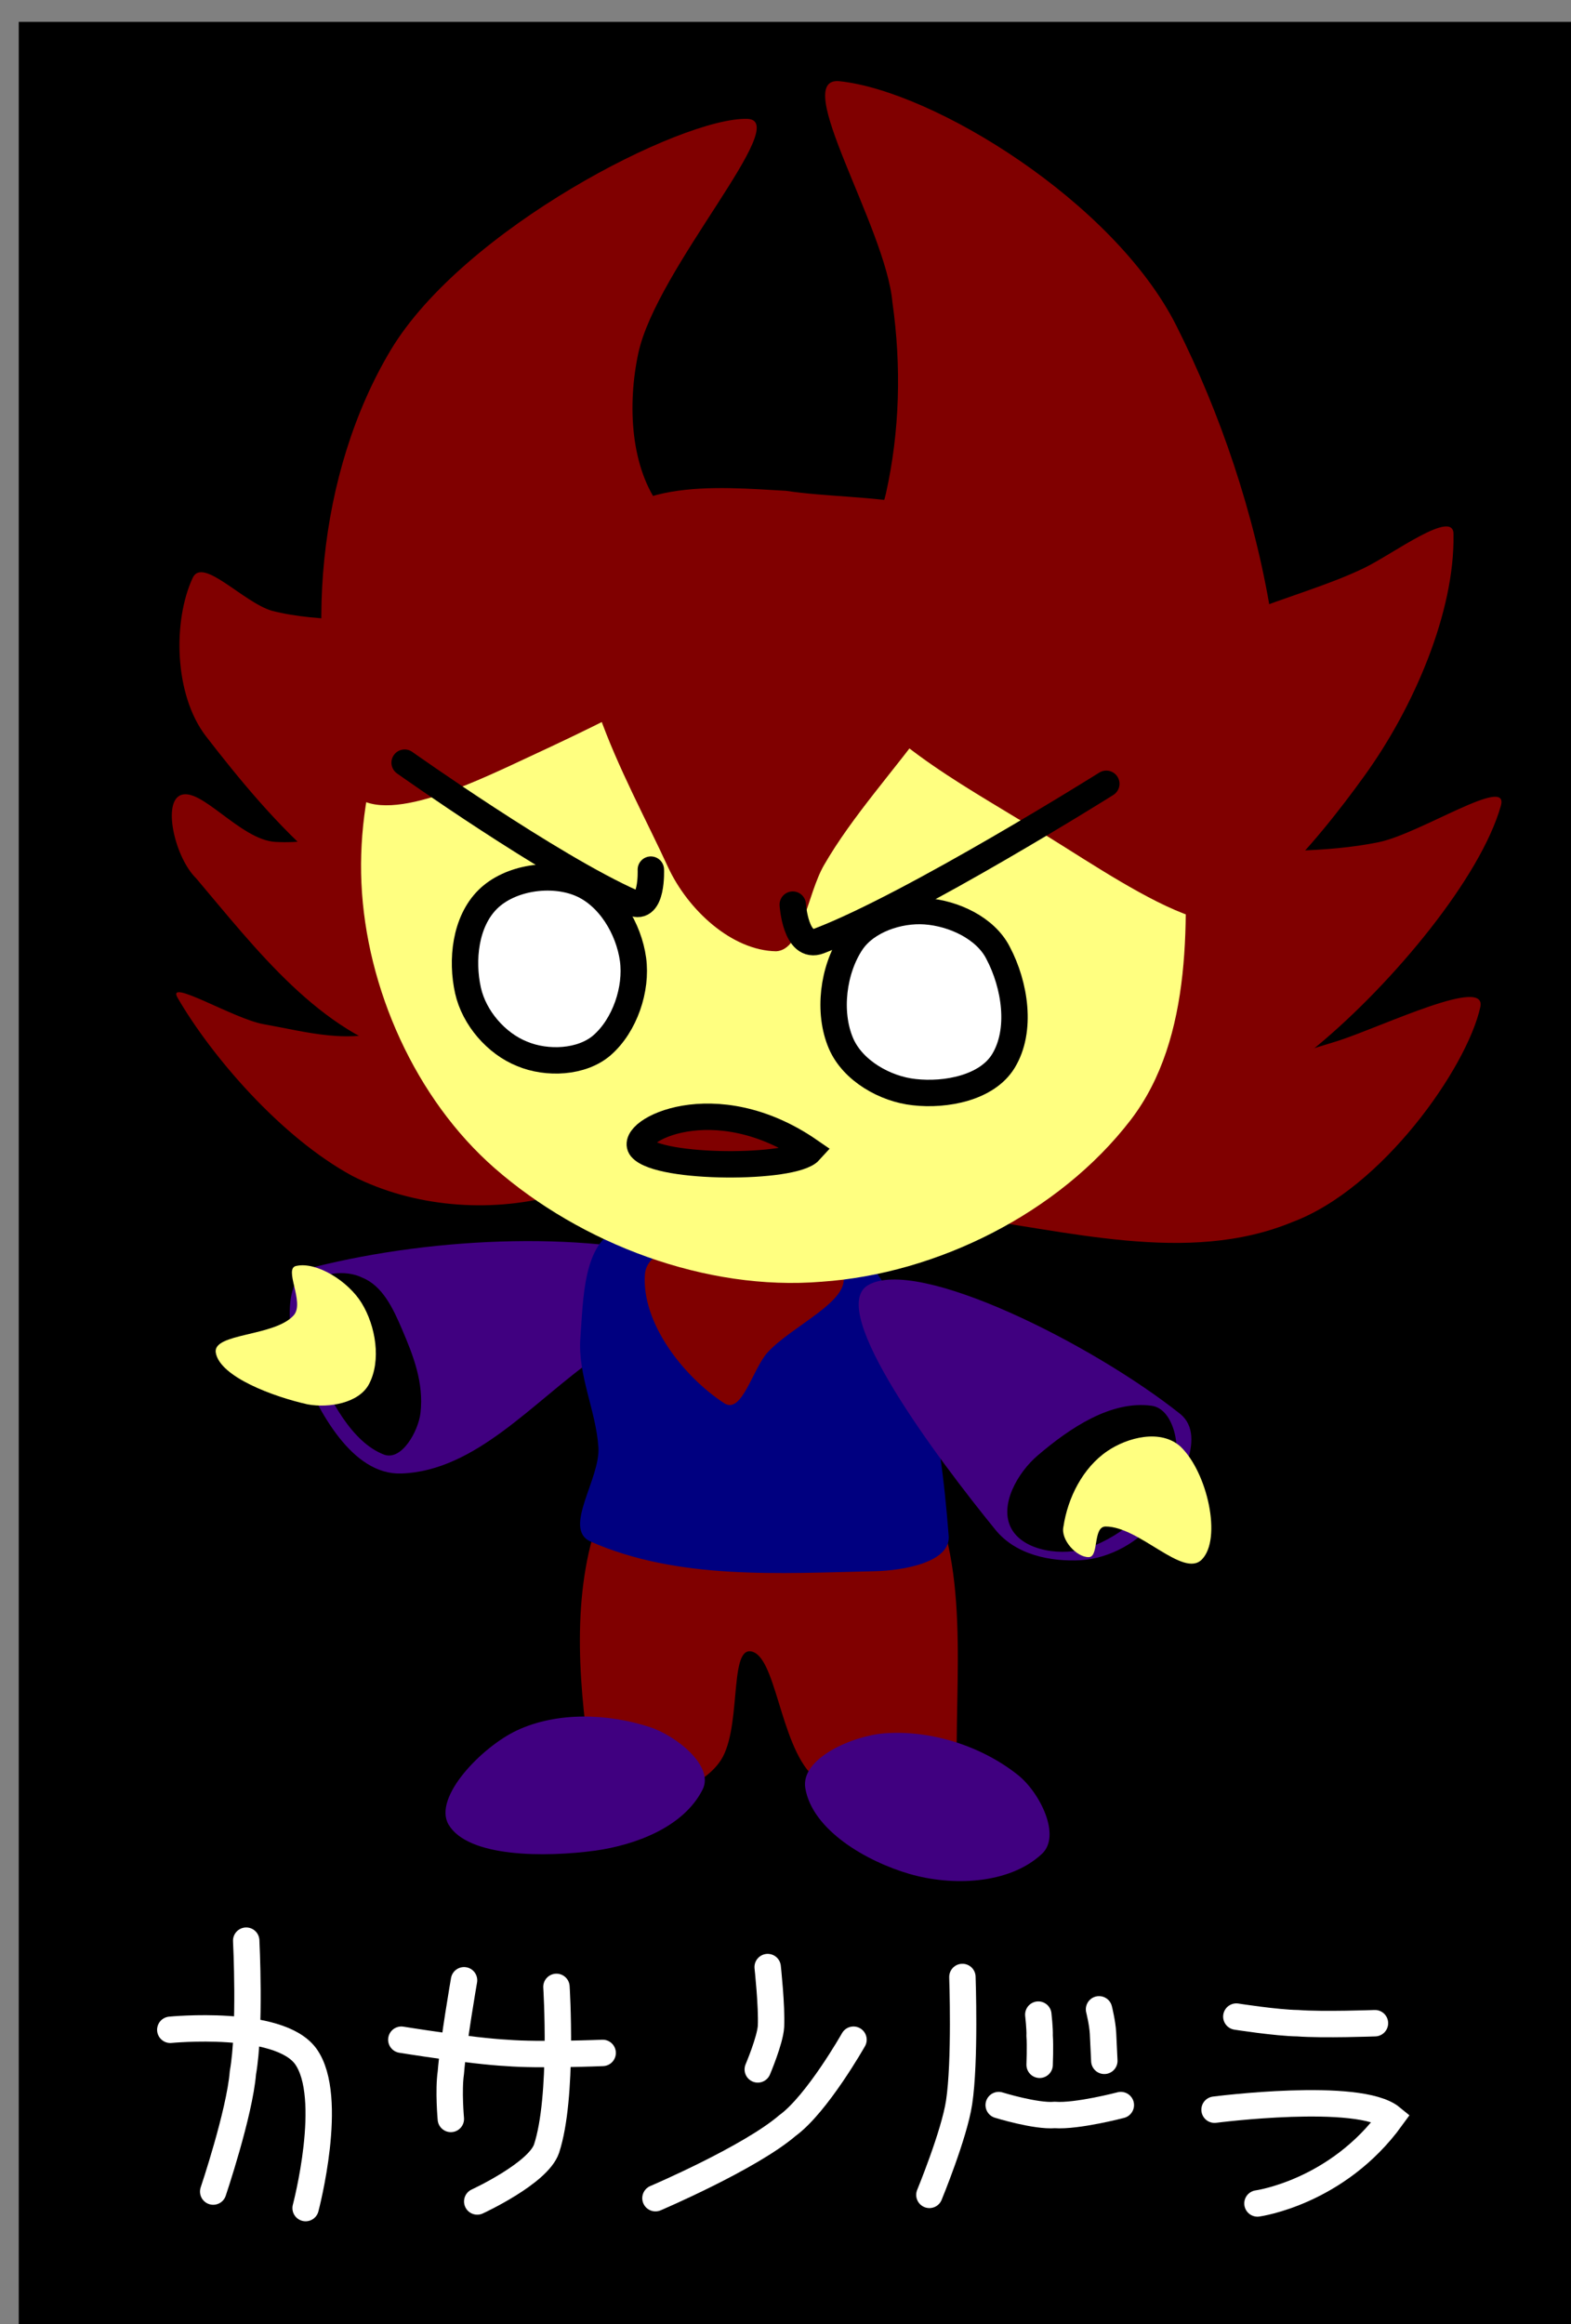
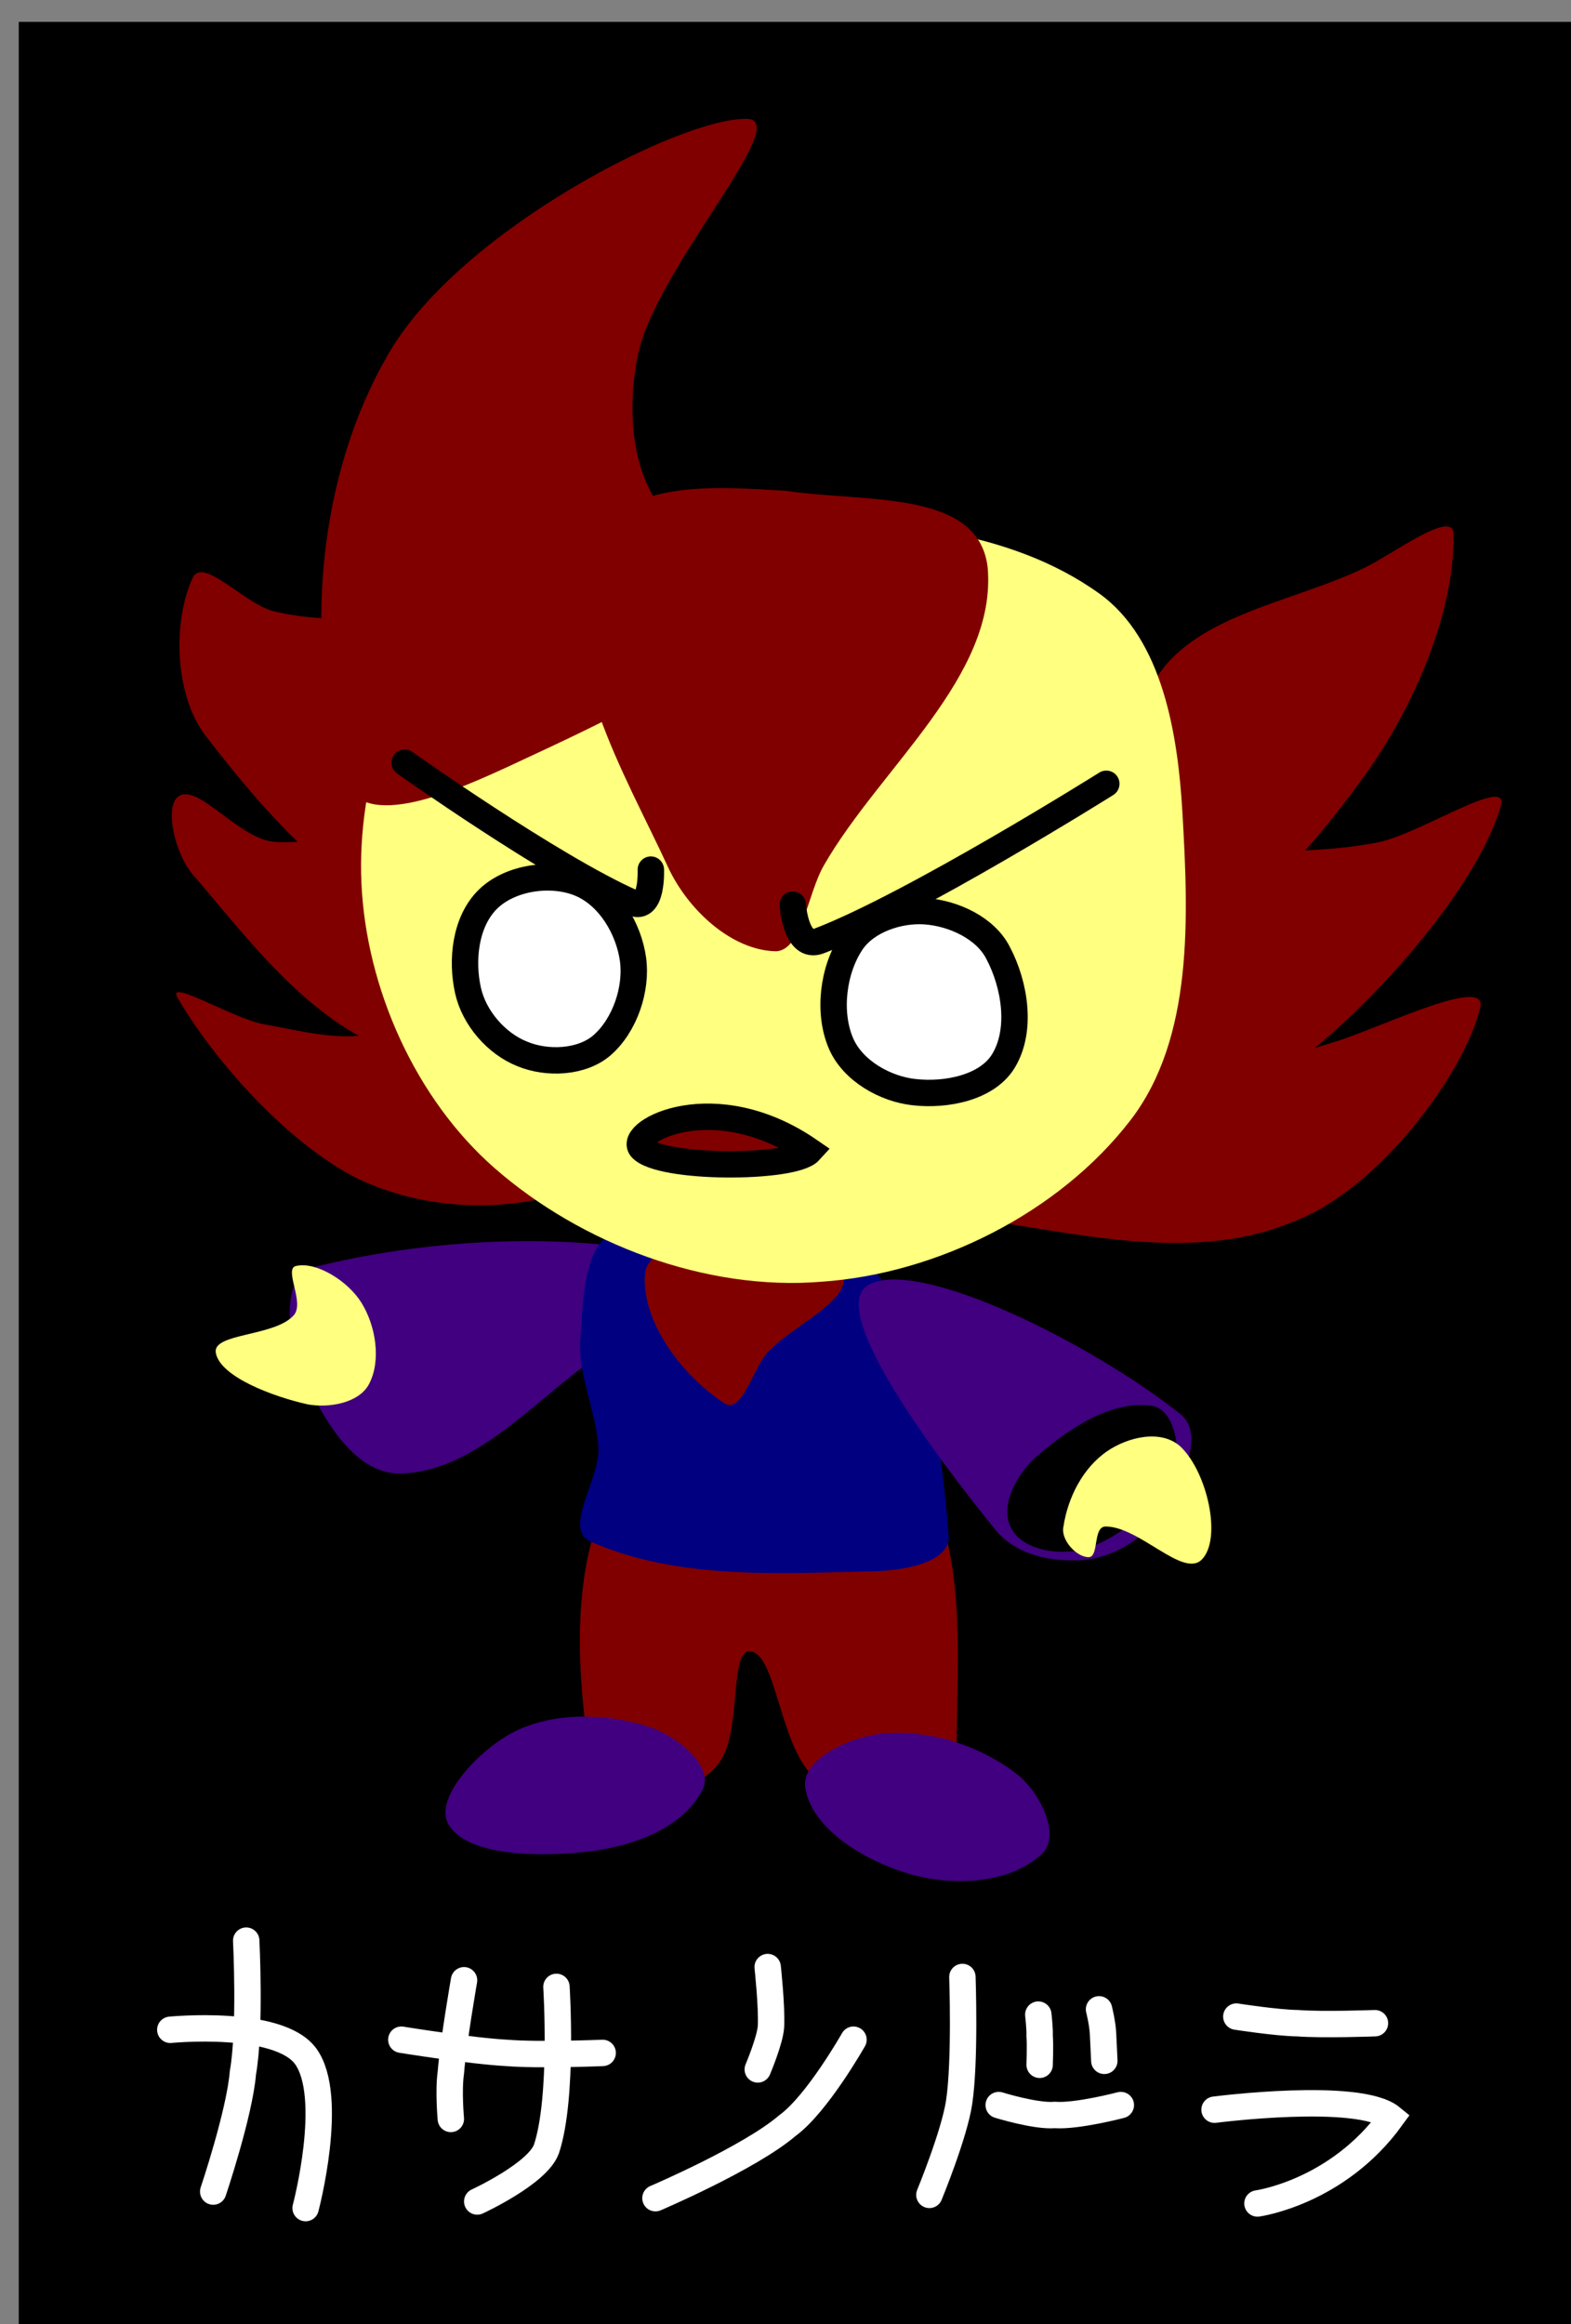
<svg xmlns="http://www.w3.org/2000/svg" version="1.1" width="119" height="176" viewBox="-1 -1 119 176">
  <rect x="-1" y="-1" width="119" height="176" fill="#808080" stroke="none" />
  <path id="ID0.4825427499599755" fill="#000000" stroke="none" d="M 161.500 95 L 335 95 L 335 328 L 161.500 328 L 161.500 95 Z " transform="matrix(0.68, 0, 0, 0.749, -109.4, -70.5)" />
  <path id="ID0.7447605337947607" fill="#800000" stroke="none" stroke-linecap="round" d="M 285.100 161.100 C 288.132 160.036 294.233 154.687 293.900 157.100 C 293.125 162.686 287.668 171.465 282.600 177 C 278.972 180.957 273.533 182.597 268.600 185 C 267.367 185.601 268.773 185.700 268.444 184.190 C 267.126 178.149 262.753 171.610 264.250 165.450 C 264.968 162.525 270.047 164.312 272.850 163.550 C 276.997 162.862 281.224 162.457 285.100 161.100 Z " transform="matrix(0.991, 0.136, -0.136, 0.991, -157.2, -135.65)" />
  <path id="ID0.2858450165949762" fill="#800000" stroke="none" stroke-linecap="round" d="M 191.850 142 C 192.610 140.395 195.665 143.858 197.850 144.500 C 205.113 146.372 216.098 143.125 220.100 149.500 C 223.544 154.990 218.817 166.971 212.850 168 C 205.192 169.221 197.618 160.163 192.850 154 C 190.407 150.824 190.349 145.207 191.850 142 Z " transform="matrix(1, 0, 0, 1, -178.25, -99.25)" />
  <path id="ID0.82308445032686" fill="#800000" stroke="none" stroke-linecap="round" d="M 294.400 169.150 C 293.794 173.855 288.220 183.521 281.700 186.650 C 274.091 190.641 264.711 188.804 256 188.500 C 253.822 188.424 255.236 187.106 255.600 186 C 255.948 185.080 255.867 185.263 258 184.250 C 266.531 180.199 275.143 176.241 283.950 172.650 C 287.278 171.207 294.710 166.738 294.400 169.150 Z " transform="matrix(0.996, 0.091, -0.091, 0.996, -166.7, -120)" />
  <path id="ID0.21559232706204057" fill="#800000" stroke="none" stroke-linecap="round" d="M 192.850 158.250 C 194.368 157.422 197.424 161.598 200.100 161.750 C 207.115 162.145 214.454 156.807 220.850 159.500 C 225.015 161.249 227.682 168.184 225.600 172 C 222.808 176.768 215.492 179.277 210.350 178 C 203.523 176.302 198.661 169.886 194.100 164.500 C 192.563 163.005 191.574 158.960 192.850 158.250 Z " transform="matrix(1, 0, 0, 1, -180.25, -99)" />
  <path id="ID0.45924813533201814" fill="#800000" stroke="none" stroke-linecap="round" d="M 283.100 149.750 C 285.277 148.697 289.940 145.188 289.850 147.250 C 289.940 153.063 286.875 160.278 283.100 165.500 C 279.568 170.404 273.001 178.505 268.850 176.750 C 264.753 175.016 264.300 164.053 267.100 158.500 C 269.966 153.317 277.634 152.400 283.100 149.750 Z " transform="matrix(1, 0, 0, 1, -180.75, -107.75)" />
  <path id="ID0.8788548223674297" fill="#800000" stroke="none" stroke-linecap="round" d="M 201.450 174.050 C 204.661 174.618 208.181 175.664 211.200 174.300 C 214.133 173.283 215.215 166.216 217.700 167.550 C 221.754 169.733 222.454 176.323 223.700 181.050 C 224.418 182.986 225.328 186.547 223.450 187.050 C 218.522 188.349 212.827 187.903 208.200 185.550 C 202.750 182.599 197.489 176.430 194.950 172.050 C 194.065 170.518 199.223 173.654 201.450 174.050 Z " transform="matrix(1, 0, 0, 1, -182.5, -97.5)" />
  <path id="ID0.5384305366314948" fill="#800000" stroke="none" stroke-linecap="round" d="M 235.500 211.400 C 240.524 210.716 247.461 206.601 250.700 210.500 C 255.530 216.310 254.009 225.393 253.400 232.850 C 253.288 235.012 250.785 236.854 248.700 237.200 C 246.463 237.566 243.807 236.563 242.300 234.850 C 239.982 232.216 240.216 225.448 238.300 225.100 C 236.661 224.805 237.234 231.201 235.300 233.350 C 233.869 234.991 231.315 235.620 229.200 235.350 C 227.539 235.137 225.596 233.785 225.550 232.200 C 225.128 225.907 225.153 219.122 227.900 213.500 C 229.053 211.141 232.846 211.762 235.500 211.400 Z " transform="matrix(0.997, -0.074, 0.074, 0.997, -198.4, -82.75)" />
  <path id="ID0.6747252237983048" fill="#400080" stroke="none" stroke-linecap="round" d="M 234.050 193.800 C 230.178 201.042 221.422 209.058 213.050 213.950 C 210.868 215.225 208.014 211.678 207.050 209.300 C 205.656 205.858 204.116 200.665 206.850 198.150 C 211.024 194.312 217.873 195.044 223.500 194.100 C 226.918 193.527 235.403 191.117 234.050 193.800 Z " transform="matrix(0.714, -0.7, -0.7, -0.714, 20.4, 396.85)" />
  <path id="ID0.9756275955587626" fill="#000080" stroke="none" stroke-linecap="round" d="M 244 191 C 250.157 195.940 252.068 205.057 253.200 212.900 C 253.571 214.947 249.942 215.812 247.800 216 C 240.613 216.629 232.957 217.647 226.150 215.150 C 223.986 214.309 226.614 210.360 226.300 208 C 225.938 205.237 224.377 202.654 224.400 199.850 C 224.433 196.930 224.122 192.604 226.750 191.400 C 231.975 189.008 239.518 187.405 244 191 Z " transform="matrix(0.998, 0.065, -0.065, 0.998, -168, -113.7)" />
  <path id="ID0.9909882517531514" fill="#800000" stroke="none" stroke-linecap="round" d="M 237.100 190.600 C 240.035 190.586 244.851 190.840 245.600 193 C 246.251 194.990 241.756 196.874 239.900 198.900 C 238.759 200.145 237.948 203.634 236.600 202.750 C 233.444 200.677 230.342 196.627 230.600 193 C 230.779 190.718 234.793 190.610 237.100 190.600 Z " transform="matrix(1, 0, 0, 1, -182.75, -97.5)" />
  <path id="ID0.3407061258330941" fill="#FFFF80" stroke="none" stroke-linecap="round" d="M 216.200 111.200 C 226.519 111.019 238.017 111.903 246.350 117.900 C 252.145 122.071 253.539 130.822 253.950 137.950 C 254.496 147.417 254.994 158.563 249.200 166.100 C 242.670 174.593 231.474 180.179 220.900 180.900 C 210.321 181.777 198.880 177.439 190.950 170.500 C 183.724 164.178 179.180 154.059 178.750 144.375 C 178.341 135.170 181.672 124.631 188.550 118.500 C 195.712 112.116 206.700 111.224 216.200 111.200 Z " transform="matrix(0.827, 0, 0, 0.827, -121.45, -53.55)" />
  <path id="ID0.8591994219459593" fill="#FFFFFF" stroke="#000000" stroke-width="2" stroke-linecap="round" d="M 245.700 169.500 C 244.694 167.144 245.108 163.930 246.500 161.850 C 247.629 160.174 250.083 159.355 252.100 159.500 C 254.239 159.654 256.648 160.776 257.600 162.650 C 258.886 165.080 259.427 168.522 258 170.850 C 256.756 172.879 253.639 173.472 251.250 173.200 C 249.063 172.969 246.589 171.582 245.700 169.500 Z " transform="matrix(1, 0, 0, 1, -183, -91.5)" />
  <path id="ID0.8591994219459593" fill="#FFFFFF" stroke="#000000" stroke-width="2" stroke-linecap="round" d="M 245 168.750 C 244.490 166.458 244.784 163.548 246.500 161.850 C 248.183 160.187 251.317 159.741 253.500 160.650 C 255.714 161.572 257.182 164.090 257.500 166.400 C 257.806 168.634 256.885 171.389 255.150 172.900 C 253.622 174.222 250.981 174.340 249.100 173.550 C 247.154 172.776 245.466 170.840 245 168.750 Z " transform="matrix(1, 0, 0, 1, -210.55, -94.75)" />
  <path id="ID0.8793688965961337" fill="#800000" stroke="#000000" stroke-width="2" stroke-linecap="round" d="M 242.900 184.800 C 235.899 179.531 229.194 182.755 230.150 184.050 C 231.469 185.719 241.597 186.122 242.900 184.800 Z " transform="matrix(0.999, -0.041, 0.041, 0.999, -189.9, -88.5)" />
  <path id="ID0.00152871897444129" fill="#800000" stroke="none" stroke-linecap="round" d="M 237.100 130.650 C 243.185 130.926 251.613 129.464 252.850 134.150 C 254.351 140.706 246.151 146.902 242.600 153.150 C 241.535 155.018 241.546 158.408 239.600 158.650 C 236.246 158.859 232.650 156.647 230.850 154.150 C 226.914 148.673 220.800 142.116 222.600 135.650 C 223.971 130.727 231.996 130.807 237.100 130.650 Z " transform="matrix(0.996, 0.093, -0.115, 1.237, -162.6, -147.5)" />
-   <path id="ID0.7433934430591762" fill="#800000" stroke="none" stroke-linecap="round" d="M 248.850 132.650 C 249.917 127.898 250.029 122.951 249.350 118.150 C 248.851 112.436 241.537 101.001 245.350 101.400 C 252.461 102.151 266.130 110.532 270.850 119.900 C 277.521 133.146 281.203 150.427 277.100 163.250 C 275.297 168.899 264.447 160.331 258.850 157.250 C 253.240 153.842 246.634 150.167 244.100 144.150 C 242.498 140.346 247.944 136.691 248.850 132.650 Z " transform="matrix(1, 0, 0, 1, -182.75, -96.25)" />
  <path id="ID0.7433934430591762" fill="#800000" stroke="none" stroke-linecap="round" d="M 249.650 136 C 252.018 132.957 252.229 128.122 251.400 124.250 C 250.020 117.810 239.641 106.598 243.150 106.500 C 248.116 106.367 264.633 114.822 270.150 124 C 275.717 133.306 276.836 146.096 273.650 156.500 C 272.362 160.680 264.852 157.197 261.150 155.500 C 253.025 151.712 242.946 147.198 239.150 140.500 C 237.487 137.559 247.312 138.999 249.650 136 Z " transform="matrix(-1, 0, 0, 1, 298.75, -98.5)" />
  <path id="ID0.9442036338150501" fill="none" stroke="#000000" stroke-width="2" stroke-linecap="round" d="M 264.500 151.100 C 264.500 151.100 249.866 160.278 242.750 163 C 240.966 163.684 240.750 160.250 240.750 160.250 " transform="matrix(1, 0, 0, 1, -181.7, -92.75)" />
  <path id="ID0.26346747437492013" fill="none" stroke="#000000" stroke-width="2" stroke-linecap="round" d="M 213.150 151 C 213.150 151 224.234 158.863 230.400 161.600 C 231.941 162.284 231.800 159.100 231.800 159.100 " transform="matrix(1, 0, 0, 1, -183.5, -94.25)" />
-   <path id="ID0.3815557355992496" fill="#000000" stroke="none" stroke-linecap="round" d="M 209.200 193 C 210.729 193.620 211.532 195.337 212.200 196.900 C 213.050 198.889 213.865 200.935 213.600 203.250 C 213.433 204.628 212.181 206.877 210.850 206.400 C 208.383 205.467 206.721 202.184 205.600 199.600 C 204.756 197.783 204.295 195.476 205.200 193.750 C 205.829 192.555 207.978 192.383 209.200 193 Z " transform="matrix(1, 0, 0, 1, -182.75, -97.25)" />
  <path id="ID0.5433897781185806" fill="#FFFF80" stroke="none" stroke-linecap="round" d="M 208.300 194.750 C 210.010 196.044 211.353 198.783 210.850 200.400 C 210.578 201.533 207.906 199.411 206.750 200.250 C 204.821 201.658 204.661 206.828 203.050 206.400 C 201.084 205.876 199.854 201.265 199.500 198.400 C 199.348 196.606 200.010 194.179 201.650 193.500 C 203.685 192.658 206.503 193.391 208.300 194.750 Z " transform="matrix(0.086, -0.909, -0.909, -0.086, 185.5, 303.75)" />
  <path id="ID0.21637823805212975" fill="#400080" stroke="none" stroke-linecap="round" d="M 211.500 228.500 C 214.772 227.797 218.480 228.780 221.350 230.500 C 223.102 231.550 225.480 234.437 224.200 236 C 222.152 238.477 218.268 238.954 215.250 238.700 C 211.424 238.352 205.732 237.064 204.850 234.300 C 204.135 232.024 208.632 229.117 211.500 228.500 Z " transform="matrix(0.975, -0.223, 0.223, 0.975, -219, -45.6)" />
  <path id="ID0.2993978140875697" fill="#400080" stroke="none" stroke-linecap="round" d="M 256.200 231.150 C 257.861 232.467 259.527 235.778 258 237.150 C 255.500 239.461 251.168 239.572 248 238.650 C 244.729 237.700 240.632 235.332 240.100 232.150 C 239.724 229.900 243.678 228.186 246.100 228 C 249.600 227.733 253.443 228.957 256.200 231.150 Z " transform="matrix(1, 0, 0, 1, -180.1, -97.75)" />
  <g id="ID0.6538311908952892">
    <path id="ID0.8190460223704576" fill="none" stroke="#FFFFFF" stroke-width="2" stroke-linecap="round" d="M 196 243.500 C 196 243.500 204.191 242.694 206.250 245.500 C 208.483 248.578 206.250 257 206.250 257 " transform="matrix(1, 0, 0, 1, -184.1, -90.8)" />
    <path id="ID0.7303870124742389" fill="none" stroke="#FFFFFF" stroke-width="2" stroke-linecap="round" d="M 201.750 236.750 C 201.750 236.750 202.087 243.446 201.500 246.750 C 201.248 249.828 199.250 255.750 199.250 255.750 " transform="matrix(1, 0, 0, 1, -184.1, -90.8)" />
    <path id="ID0.4718322781845927" fill="none" stroke="#FFFFFF" stroke-width="2" stroke-linecap="round" d="M 213.750 242.500 C 213.750 242.500 219.097 243.366 221.750 243.500 C 224.187 243.700 229 243.500 229 243.500 " transform="matrix(1, 0, 0, 1, -184.35, -89.05)" />
    <path id="ID0.6356914113275707" fill="none" stroke="#FFFFFF" stroke-width="2" stroke-linecap="round" d="M 225.250 240.250 C 225.250 240.250 225.781 248.606 224.500 252.500 C 223.865 254.375 219.250 256.500 219.250 256.500 " transform="matrix(1, 0, 0, 1, -184.1, -90.8)" />
    <path id="ID0.2035388103686273" fill="none" stroke="#FFFFFF" stroke-width="2" stroke-linecap="round" d="M 218.250 239.750 C 218.250 239.750 217.435 244.413 217.250 246.750 C 217.054 248.106 217.250 250.250 217.250 250.250 " transform="matrix(1, 0, 0, 1, -184.1, -90.8)" />
    <path id="ID0.04518525442108512" fill="none" stroke="#FFFFFF" stroke-width="2" stroke-linecap="round" d="M 229.500 260.500 C 229.500 260.500 236.632 257.457 239.500 255 C 241.748 253.364 244.500 248.500 244.500 248.500 " transform="matrix(1, 0, 0, 1, -180.85, -95.05)" />
    <path id="ID0.47965578315779567" fill="none" stroke="#FFFFFF" stroke-width="2" stroke-linecap="round" d="M 238 243 C 238 243 238.327 246.004 238.250 247.500 C 238.190 248.537 237.250 250.750 237.250 250.750 " transform="matrix(1, 0, 0, 1, -180.85, -95.05)" />
    <path id="ID0.9166047582402825" fill="none" stroke="#FFFFFF" stroke-width="2" stroke-linecap="round" d="M 252.750 243.750 C 252.750 243.750 252.975 250.131 252.500 253.250 C 252.134 255.682 250.250 260.250 250.250 260.250 " transform="matrix(1, 0, 0, 1, -180.85, -95.05)" />
    <path id="ID0.8281280458904803" fill="none" stroke="#FFFFFF" stroke-width="2" stroke-linecap="round" d="M 256.250 250.750 C 256.250 250.750 259.052 251.622 260.500 251.500 C 262.191 251.622 265.500 250.750 265.500 250.750 " transform="matrix(1, 0, 0, 1, -181.6, -92.35)" />
    <path id="ID0.16653658403083682" fill="none" stroke="#FFFFFF" stroke-width="2" stroke-linecap="round" d="M 261 243.600 C 261 243.600 261.123 244.683 261.100 245.200 C 261.156 245.951 261.100 247.400 261.100 247.400 " transform="matrix(1, 0, 0, 1, -183.35, -92.05)" />
    <path id="ID0.38539383420720696" fill="none" stroke="#FFFFFF" stroke-width="2" stroke-linecap="round" d="M 265 245.200 C 265 245.200 265.256 246.213 265.300 247 C 265.334 247.698 265.400 249.100 265.400 249.100 " transform="matrix(1, 0, 0, 1, -182.75, -94.05)" />
    <path id="ID0.015393544919788837" fill="none" stroke="#FFFFFF" stroke-width="2" stroke-linecap="round" d="M 269.500 253.100 C 269.500 253.100 280.446 251.683 282.900 253.700 C 278.781 259.384 272.750 260.200 272.750 260.200 " transform="matrix(1, 0, 0, 1, -178.5, -94.35)" />
    <path id="ID0.9265462923794985" fill="none" stroke="#FFFFFF" stroke-width="2" stroke-linecap="round" d="M 273.750 248.200 C 273.750 248.200 276.801 248.679 278.400 248.700 C 280.306 248.846 284.250 248.700 284.250 248.700 " transform="matrix(1, 0, 0, 1, -181.1, -96.5)" />
  </g>
  <path id="ID0.9678694857284427" fill="#400080" stroke="none" stroke-linecap="round" d="M 254.900 215.300 C 252.135 208.919 247.059 195.821 250.600 194.850 C 254.774 193.704 265.797 203.756 270.750 210.650 C 272.298 212.889 268.912 216.115 266.900 217.750 C 265.199 219.128 262.600 219.707 260.500 219.250 C 258.284 218.754 255.888 217.555 254.900 215.300 Z " transform="matrix(0.963, -0.271, 0.271, 0.963, -229.4, -23.4)" />
  <path id="ID0.8821120760403574" fill="#000000" stroke="none" stroke-linecap="round" d="M 257.500 201.900 C 259.253 201.992 260.052 205.075 259.550 206.650 C 258.527 209.415 256.147 211.875 253.600 213 C 251.770 213.807 248.729 213.687 247.650 212 C 246.574 210.314 247.823 207.731 249.200 206.350 C 251.468 204.076 254.398 201.737 257.500 201.900 Z " transform="matrix(0.997, 0.08, -0.08, 0.997, -154.35, -116.45)" />
  <path id="ID0.5823018928058445" fill="#FFFF80" stroke="none" stroke-linecap="round" d="M 259.550 211.450 C 259.577 209.222 260.394 206.787 262.100 205.250 C 263.488 204 265.915 203.001 267.600 204.150 C 269.911 205.813 271.732 210.717 270.400 212.500 C 269.180 214.127 265.320 210.643 262.750 211 C 261.771 211.139 262.578 213.369 261.800 213.500 C 260.889 213.655 259.458 212.488 259.550 211.450 Z " transform="matrix(0.979, 0.135, -0.135, 0.979, -146, -127.45)" />
</svg>